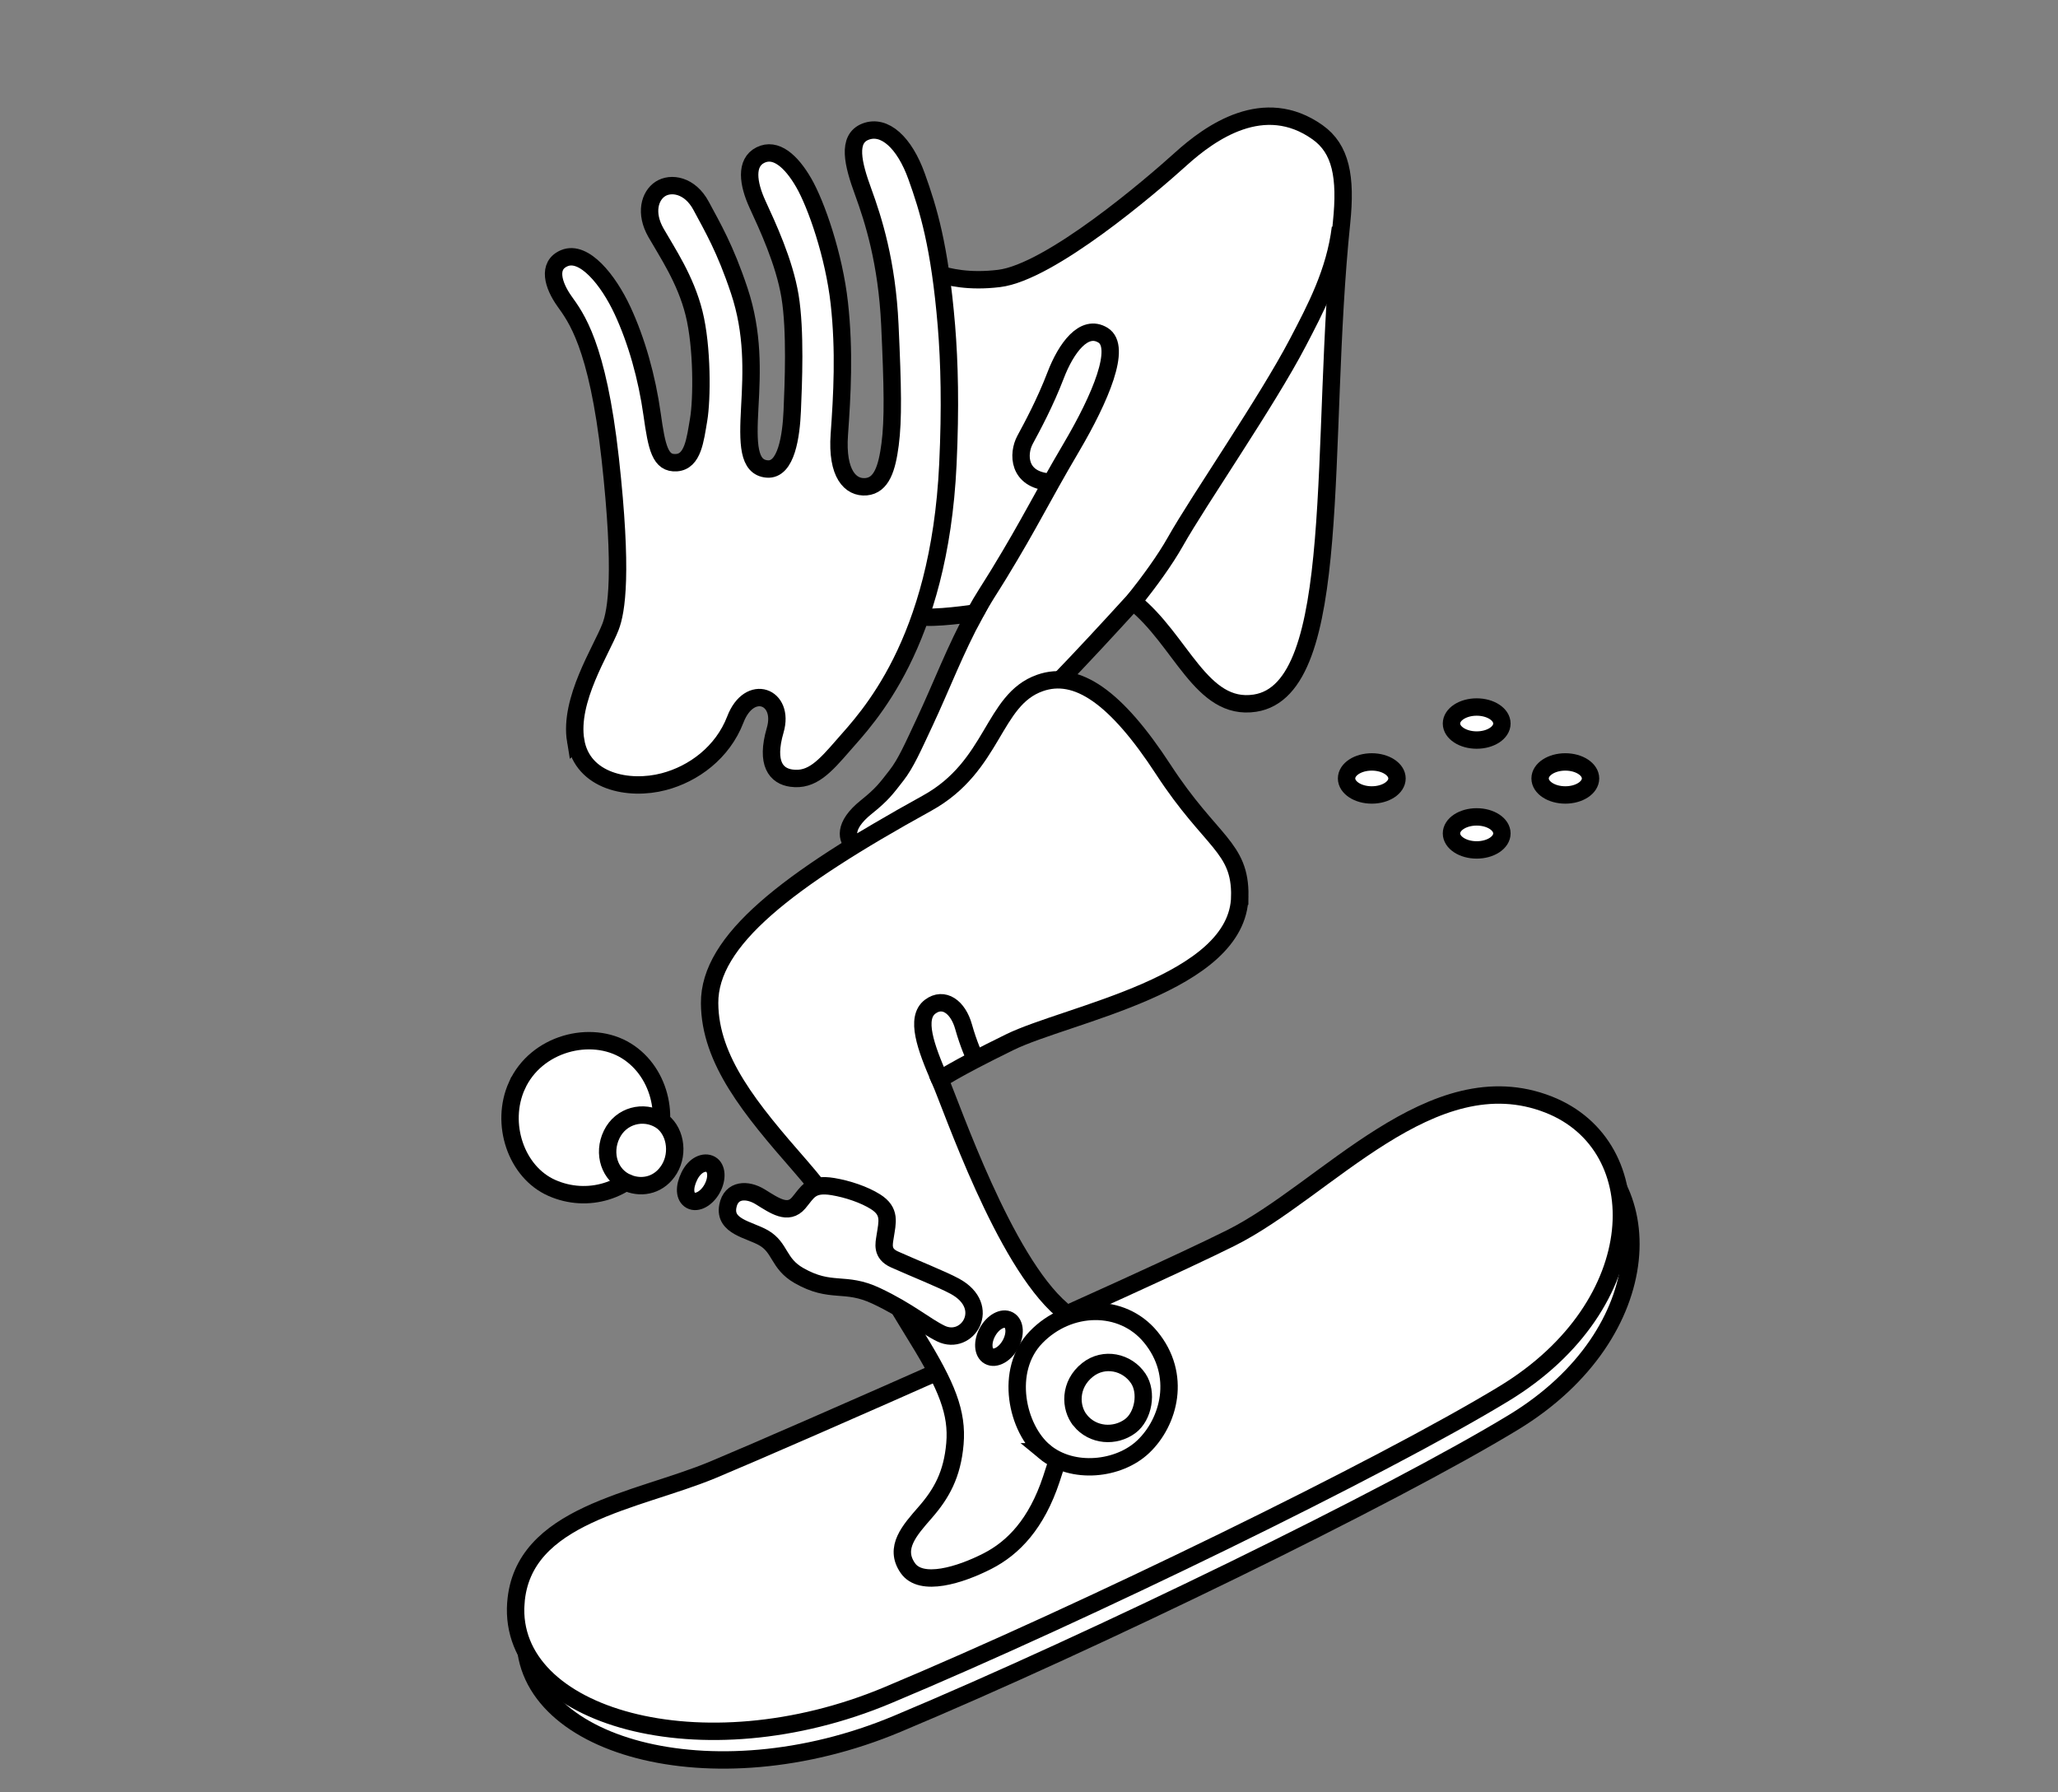
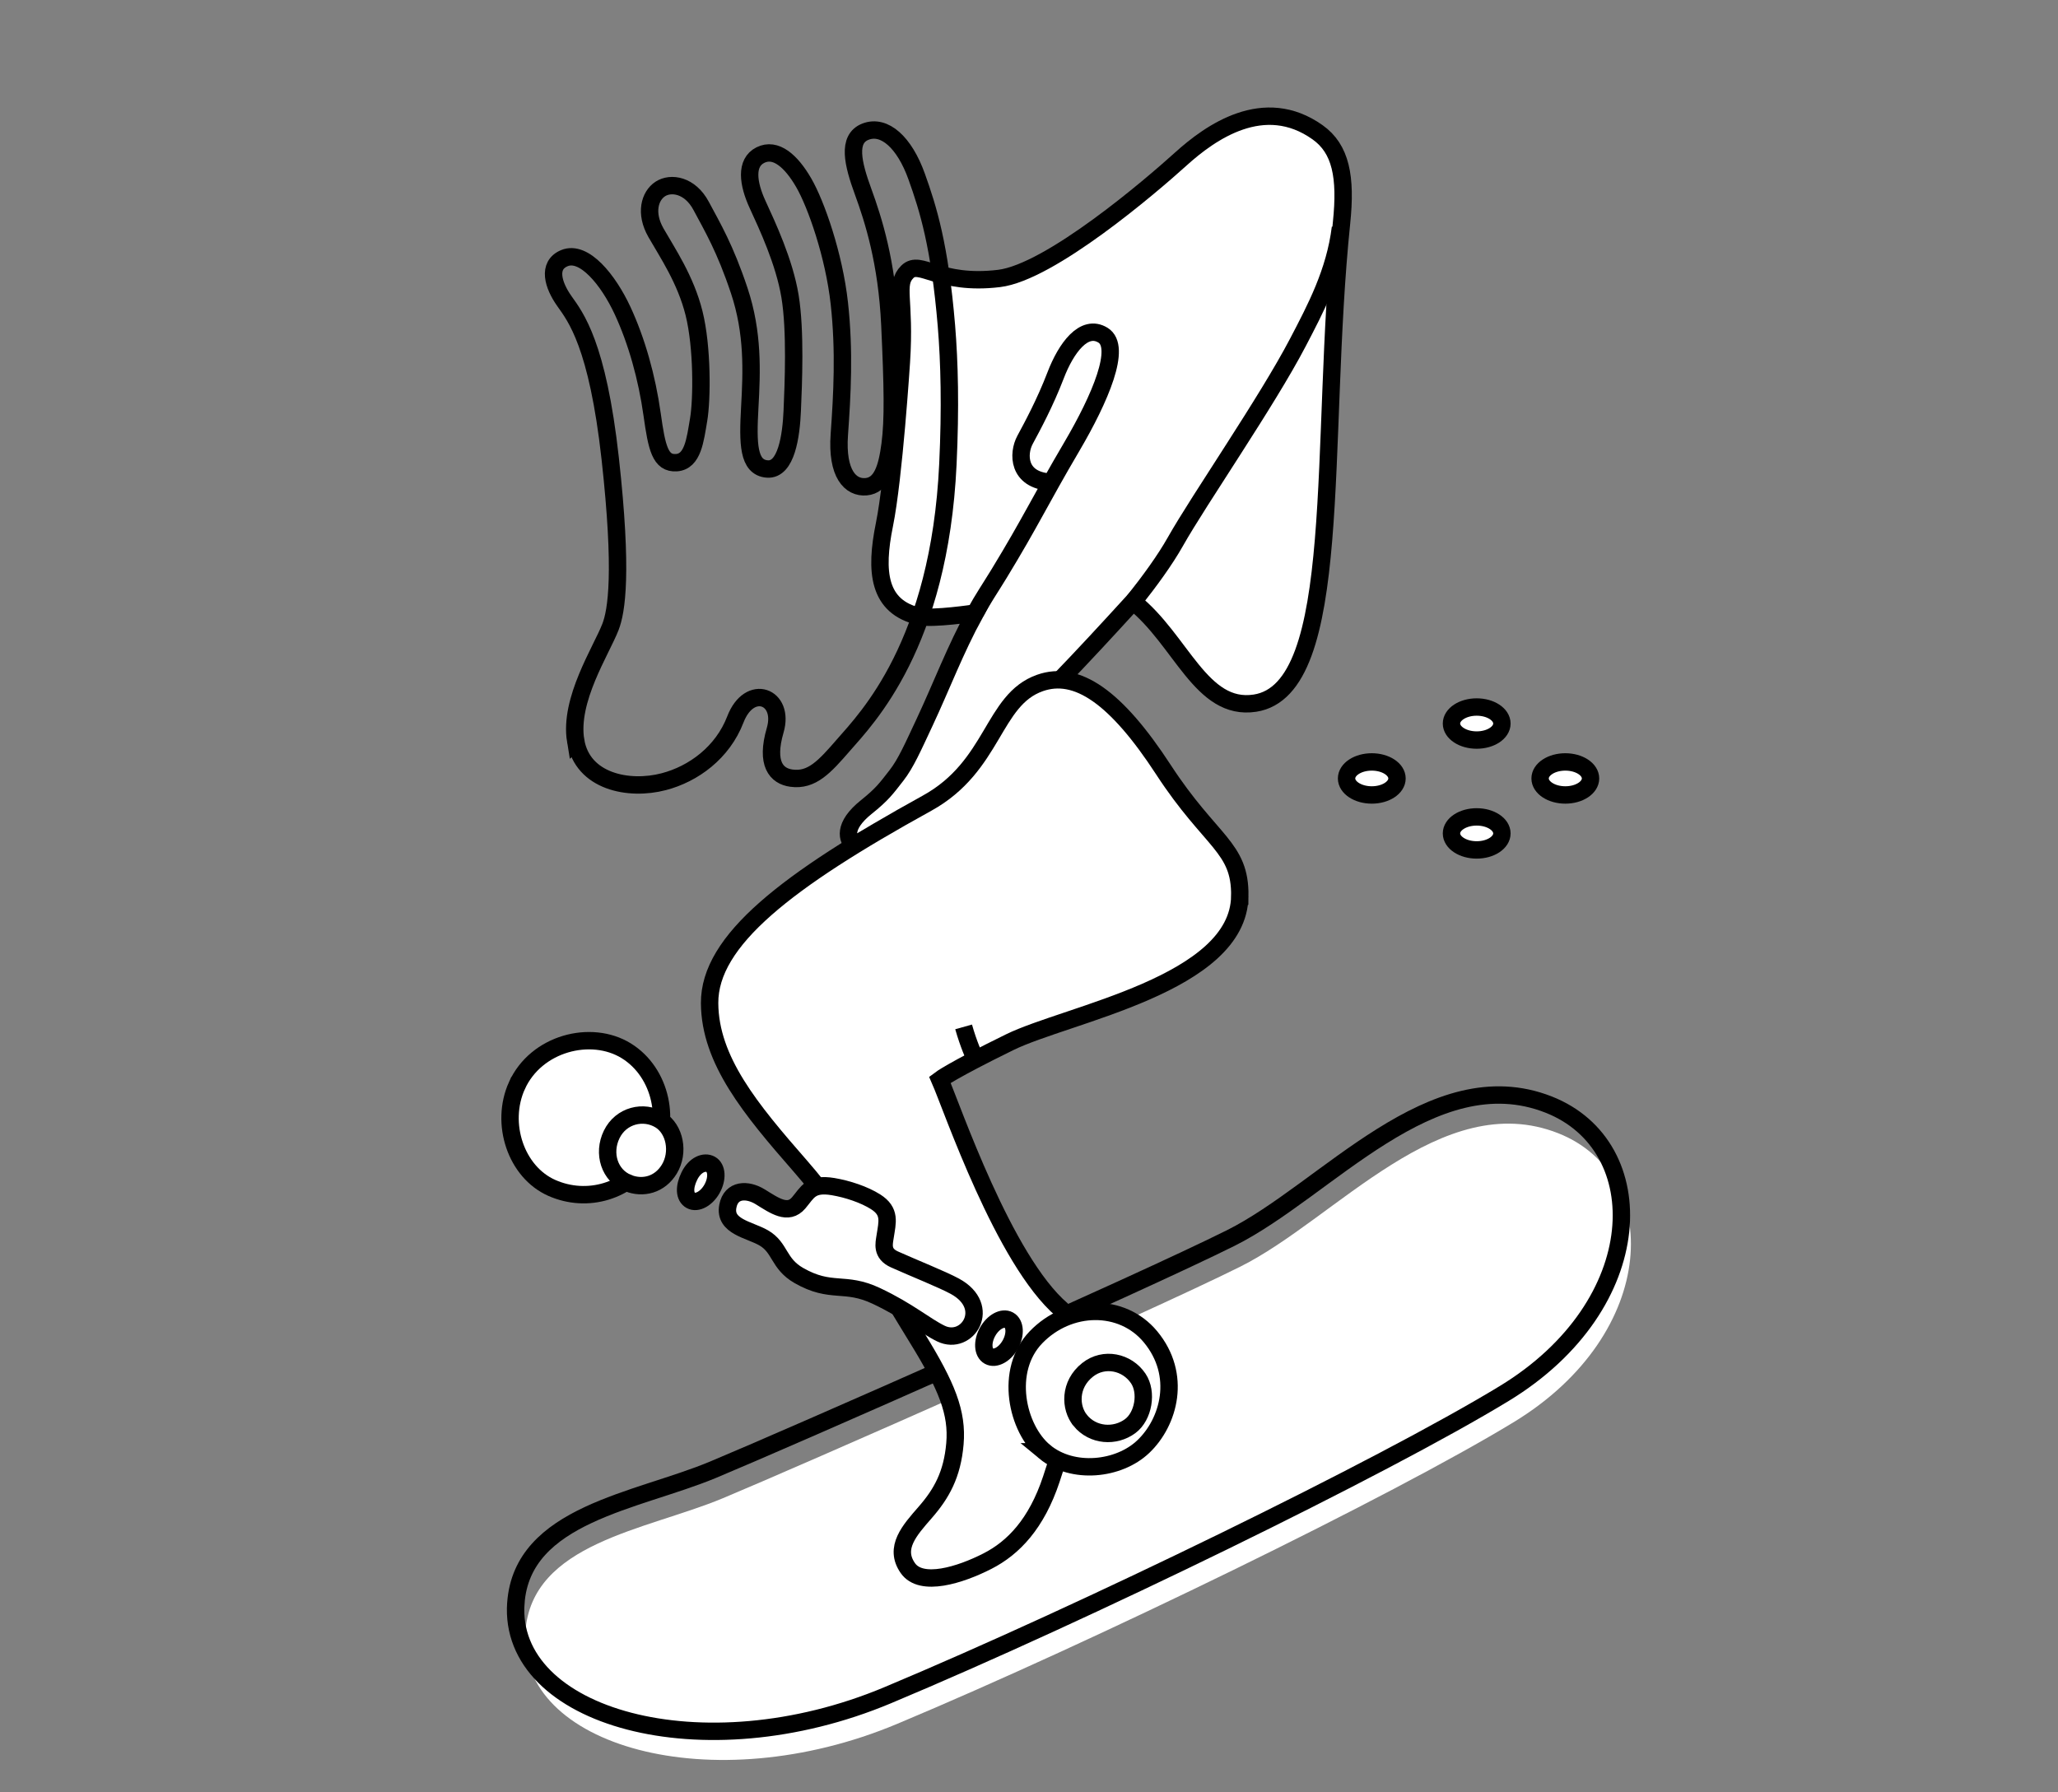
<svg xmlns="http://www.w3.org/2000/svg" id="Calque_1" version="1.1" viewBox="0 0 757.44 659.58">
  <rect x="0" y="0" width="757.44" height="659.58" fill="#808080" stroke="none" />
  <defs>
    <style>
      .st0 {
        fill: #fff;
      }

      .st1 {
        fill: none;
        stroke: #000;
        stroke-miterlimit: 10;
        stroke-width: 6.4px;
      }
    </style>
  </defs>
  <path class="st0" d="M193.37,600.6c-3,41.99,68.55,62.52,136.83,33.9,72.52-30.39,182.16-83.82,226.9-111.04,53.8-32.73,54.98-91.17,16.38-106.36-42.93-16.91-81.87,31.56-116.95,49.09-34.64,17.31-162.57,73.63-190.65,85.33-28.08,11.68-70.18,16.36-72.52,49.09" />
-   <path class="st1" d="M193.37,600.6c-3,41.99,68.55,62.52,136.83,33.9,72.52-30.39,182.16-83.82,226.9-111.04,53.8-32.73,54.98-91.17,16.38-106.36-42.93-16.91-81.87,31.56-116.95,49.09-34.64,17.31-162.57,73.63-190.65,85.33-28.08,11.7-70.18,16.36-72.52,49.09h0v-.02h0Z" />
-   <path class="st0" d="M189.85,590.06c-3,41.99,68.55,62.52,136.85,33.9,72.52-30.39,182.16-83.82,226.9-111.04,53.8-32.73,54.98-91.17,16.38-106.36-42.93-16.89-81.87,31.56-116.95,49.09-34.64,17.31-162.57,73.63-190.65,85.33-28.08,11.68-70.18,16.36-72.52,49.09" />
  <path class="st1" d="M189.85,590.06c-3,41.99,68.55,62.52,136.85,33.9,72.52-30.39,182.16-83.82,226.9-111.04,53.8-32.73,54.98-91.17,16.38-106.36-42.93-16.89-81.87,31.56-116.95,49.09-34.64,17.31-162.57,73.63-190.65,85.33-28.08,11.68-70.18,16.36-72.52,49.09h0l-.02-.02h0Z" />
  <path class="st0" d="M396.12,244.04c-9.87,7.79-20.26,20.79-28.05,31.68-7.79,10.91-13.49,17.15-21.28,19.74-7.79,2.6-32.59,15.58-32.59,15.58-2.34-1.95-4.17-6.94,4.68-14.02,5.84-4.68,7.28-6.75,11.03-11.56,3.46-4.41,6.1-10.46,10.39-19.61,6.43-13.74,11.09-26.37,18.63-40.21,0,0-15.76,2.37-20.57,1.25-15.19-3.5-16.36-16.5-12.85-33.77,3.5-17.27,6.23-59.75,6.23-59.75,1.55-23.38-2.51-28.6,2.2-33.31,4.71-4.71,11.55,5.13,33.78,2.43,18.81-2.29,55.93-34.05,66.84-43.93,10.9-9.87,30.64-23.9,50.37-9.87,8.6,6.11,10.57,16.44,8.83,33.25-8.33,80.59,1.27,171.76-31.87,176.87-19.86,3.05-27.11-23.32-44.85-37.37,0,0-15.44,18.29-20.91,22.6" />
  <path class="st1" d="M368.07,275.72c-7.79,10.91-13.49,17.15-21.28,19.74-7.79,2.6-32.59,15.58-32.59,15.58-2.34-1.95-4.17-6.94,4.68-14.02,5.84-4.68,7.28-6.75,11.03-11.56,3.46-4.41,6.1-10.46,10.39-19.61,6.43-13.74,11.09-26.37,18.63-40.21,0,0-15.76,2.37-20.57,1.25-15.19-3.5-16.36-16.5-12.85-33.77,3.5-17.27,6.23-59.75,6.23-59.75,1.55-23.38-2.51-28.6,2.2-33.31,4.71-4.71,11.55,5.13,33.78,2.43,18.81-2.29,55.93-34.05,66.84-43.93,10.9-9.87,30.64-23.9,50.37-9.87,8.6,6.11,10.57,16.44,8.83,33.25-8.33,80.59,1.27,171.76-31.87,176.87-19.86,3.05-27.11-23.32-44.85-37.37,0,0-12.49,13.71-20.94,22.6s-20.24,20.79-28.03,31.68Z" />
  <path class="st0" d="M359.06,225.34c2.49-4.6,5.42-8.92,8.53-14.01,11.92-19.55,15.22-27.1,26.75-46.7,10.76-18.28,18.6-36.97,11.62-41.25-6.97-4.29-13.57,4.66-17.45,14.79-3.88,10.11-8.53,18.69-11.25,23.74-2.72,5.06-2.72,14.79,9.3,15.56" />
  <path class="st1" d="M359.06,225.34c2.49-4.6,5.42-8.92,8.53-14.01,11.92-19.55,15.22-27.1,26.75-46.7,10.76-18.28,18.6-36.97,11.62-41.25-6.97-4.29-13.57,4.66-17.45,14.79-3.88,10.11-8.53,18.69-11.25,23.74-2.72,5.06-2.72,14.79,9.3,15.56" />
  <path class="st0" d="M493.35,83.81c-2.01,16.39-9.24,29.92-15.67,42.24-11.4,21.83-36.27,57.69-45.07,73.29-3.94,6.97-9.46,14.51-15.44,22.05" />
  <path class="st1" d="M493.35,83.81c-2.01,16.39-9.24,29.92-15.67,42.24-11.4,21.83-36.27,57.69-45.07,73.29-3.94,6.97-9.46,14.51-15.44,22.05" />
  <path class="st0" d="M371.62,383.63c21.3-8.32,84.21-21.31,84.68-53.78.26-18.19-10.55-19.64-28.08-46.52-17.53-26.9-31.91-36.71-45.44-31.96-17.63,6.17-16.77,30.57-41.59,44.26-51.61,28.47-80.15,50.55-80.02,73.6.12,21.03,15.14,39.1,33.31,59.88s32.2,45.74,43.11,63.4c10.91,17.68,14.85,27.49,13.87,38.88-.98,11.38-4.94,18.39-10.91,25.24-5.78,6.63-11.64,13.06-6.42,20.54,4.92,7.06,19.26,2.57,29.31-2.57,9.57-4.89,18.04-13.75,23.49-30.13,5.45-16.38,7.88-26.67,10.13-34.3,3.38-11.43,3.17-20.02-6.23-28.06-21.39-18.34-40.42-74.48-44.92-84.71,0,0,10.07-7.67,25.71-13.77" />
  <path class="st1" d="M456.3,329.85c.26-18.19-10.55-19.64-28.08-46.52-17.53-26.9-31.91-36.71-45.44-31.96-17.62,6.17-16.77,30.57-41.59,44.26-51.61,28.47-80.15,50.55-80.02,73.6.12,21.03,15.14,39.1,33.31,59.88s32.2,45.74,43.11,63.4c10.91,17.68,14.85,27.49,13.87,38.88-.98,11.38-4.94,18.39-10.91,25.24-5.78,6.63-11.64,13.06-6.42,20.54,4.92,7.06,19.26,2.57,29.31-2.57,9.57-4.89,18.04-13.75,23.49-30.13,5.45-16.38,7.88-26.67,10.13-34.3,3.38-11.43,3.17-20.02-6.23-28.06-21.39-18.34-40.42-74.48-44.92-84.71,0,0,4.35-3.33,25.69-13.79s84.23-21.29,84.7-53.76Z" />
-   <path class="st1" d="M358.75,389.32s-2.29-4.91-4.09-11.35c-2.07-7.47-7.41-11.09-12.27-7.47-5.6,4.17-1.72,14.91,3.55,26.97" />
-   <path class="st0" d="M211.87,272.65c2.1,17.81,19.56,18.45,32.44,15.06,10.9-2.85,21.63-10.67,26.34-22.91,5.19-13.51,18.29-8.51,14.66,3.95-3.61,12.39.45,16.91,5.96,17.66,7.53,1.04,12.2-4.15,19.2-12.21,8.47-9.74,35.29-36.88,38.4-103.38.98-20.82.57-37.47-.54-50.91-2.46-29.48-6.7-43.05-10.96-54.94-4.51-12.6-11.86-19.17-18.78-16.53s-4.68,11.85-.92,22.11,8.77,25.89,9.84,49c1.07,23.11,1.28,34.87.09,44.02-1.15,8.77-3.11,15.06-8.83,15.58-5.71.51-10.9-4.68-9.86-19.22,1.04-14.55,1.95-30.72,0-48.32s-8.5-36.41-13.13-44.39c-4.63-8-10.31-12.94-15.92-10.14s-4.59,10.46-1.04,18.17c3.55,7.73,9.84,21.09,11.94,33.77s1.24,32.36.82,42.21c-.39,9.04-2.13,21.95-9.21,21.39-7.08-.56-7.15-9.42-6.42-22.67.74-13.25,1.31-27.41-3.88-42.99-5.19-15.59-9.86-23.38-14.01-31.17s-11.2-8.75-15.05-6.23-5.74,8.83-1.58,16.11c4.15,7.28,10.9,17.15,14.01,29.62s2.96,31.71,1.69,39.17-2.1,15.4-8.14,15.83c-5.99.42-7.26-5.43-8.98-17.75-1.93-13.69-5.71-27.11-10.91-38.3-5.21-11.2-14.11-22.25-21.39-19.22-6.37,2.66-4.11,9.98,0,15.79s12.2,15.89,16.88,57.98c4.66,42.08,2.34,56.17.09,61.96-3.35,8.72-14.37,28.68-12.82,41.93" />
+   <path class="st1" d="M358.75,389.32s-2.29-4.91-4.09-11.35" />
  <path class="st1" d="M211.87,272.65c2.5,15.07,19.56,18.45,32.44,15.06,10.9-2.85,21.63-10.67,26.34-22.91,5.19-13.51,18.29-8.51,14.66,3.95-3.61,12.39.45,16.91,5.96,17.66,7.53,1.04,12.2-4.15,19.2-12.21,8.47-9.74,35.29-36.88,38.4-103.38.98-20.82.57-37.47-.54-50.91-2.46-29.48-6.7-43.05-10.96-54.94-4.51-12.6-11.86-19.17-18.78-16.53s-4.68,11.85-.92,22.11c3.74,10.26,8.77,25.89,9.84,49,1.07,23.11,1.28,34.87.09,44.02-1.15,8.77-3.11,15.06-8.83,15.58-5.71.51-10.9-4.68-9.86-19.22,1.04-14.55,1.95-30.72,0-48.32s-8.5-36.41-13.13-44.39c-4.63-7.99-10.31-12.94-15.92-10.14s-4.59,10.46-1.04,18.17c3.55,7.73,9.84,21.09,11.94,33.77s1.24,32.36.82,42.21c-.39,9.04-2.13,21.95-9.21,21.39-7.08-.56-7.15-9.42-6.42-22.67.74-13.27,1.31-27.41-3.88-42.99-5.19-15.59-9.86-23.38-14.01-31.17s-11.2-8.75-15.05-6.23-5.74,8.83-1.58,16.11c4.15,7.28,10.9,17.15,14.01,29.62s2.96,31.71,1.69,39.17-2.1,15.4-8.14,15.83c-5.99.42-7.25-5.43-8.98-17.75-1.92-13.69-5.71-27.11-10.91-38.3-5.21-11.2-14.13-22.25-21.39-19.22-6.37,2.66-4.11,9.98,0,15.79s12.21,15.89,16.88,57.98c4.66,42.08,2.34,56.17.09,61.96-3.37,8.72-15.31,26.83-12.81,41.9Z" />
  <path class="st0" d="M504.88,292.6c5.13,0,9.28-2.72,9.28-6.08s-4.17-6.08-9.28-6.08-9.28,2.72-9.28,6.08,4.17,6.08,9.28,6.08" />
  <path class="st1" d="M504.88,292.6c5.13,0,9.28-2.72,9.28-6.08s-4.17-6.08-9.28-6.08-9.28,2.72-9.28,6.08,4.17,6.08,9.28,6.08h0Z" />
  <path class="st0" d="M576.11,292.6c5.13,0,9.28-2.72,9.28-6.08s-4.17-6.08-9.28-6.08-9.28,2.72-9.28,6.08,4.17,6.08,9.28,6.08" />
  <path class="st1" d="M576.11,292.6c5.13,0,9.28-2.72,9.28-6.08s-4.17-6.08-9.28-6.08-9.28,2.72-9.28,6.08,4.17,6.08,9.28,6.08Z" />
  <path class="st0" d="M543.49,272.39c5.13,0,9.28-2.72,9.28-6.08s-4.17-6.08-9.28-6.08-9.28,2.72-9.28,6.08,4.17,6.08,9.28,6.08" />
  <path class="st1" d="M543.49,272.39c5.13,0,9.28-2.72,9.28-6.08s-4.17-6.08-9.28-6.08-9.28,2.72-9.28,6.08,4.17,6.08,9.28,6.08Z" />
  <path class="st0" d="M543.49,312.83c5.13,0,9.28-2.72,9.28-6.08s-4.17-6.08-9.28-6.08-9.28,2.72-9.28,6.08,4.17,6.08,9.28,6.08" />
  <path class="st1" d="M543.49,312.83c5.13,0,9.28-2.72,9.28-6.08s-4.17-6.08-9.28-6.08-9.28,2.72-9.28,6.08,4.17,6.08,9.28,6.08Z" />
  <path class="st0" d="M267.88,443.96c-1.45,7.56,7.88,8.6,13.16,11.64,6.29,3.62,5.3,9.48,12.97,13.87,11.97,6.85,16.77,1.96,28.53,7.52,11.77,5.55,17.96,11.05,23.77,13.86,9.75,4.72,19.05-9.87,5.1-17.43-4.62-2.51-14.96-6.61-22.19-9.86-4.88-2.17-3.83-5.84-3.46-8.36.83-5.43,2.11-9.31-3.53-12.88-4.14-2.61-10.22-4.66-15.64-5.57-8.27-1.37-9.37,2.16-12.63,5.98-3.95,4.65-8.97.98-14.16-2.22-4.71-2.9-10.72-2.88-11.92,3.46" />
  <path class="st1" d="M267.88,443.96c-1.45,7.56,7.88,8.6,13.16,11.64,6.29,3.62,5.3,9.48,12.97,13.87,11.97,6.85,16.77,1.96,28.53,7.52,11.77,5.55,17.96,11.05,23.77,13.86,9.75,4.72,19.05-9.87,5.1-17.43-4.62-2.51-14.96-6.61-22.19-9.86-4.88-2.17-3.83-5.84-3.46-8.36.83-5.43,2.11-9.31-3.53-12.88-4.14-2.61-10.22-4.66-15.64-5.57-8.27-1.37-9.37,2.16-12.63,5.98-3.95,4.65-8.97.98-14.16-2.22-4.71-2.9-10.72-2.88-11.92,3.46h0Z" />
  <path class="st0" d="M384.5,534.36c-11.23-7.38-14.97-29.95-3.22-42.14,12.09-12.53,31.67-12.83,42.14-.21,11.65,14.04,6.87,31.41-2.64,40.45-8.98,8.56-25.06,9.28-36.29,1.9" />
  <path class="st1" d="M384.5,534.36c-10.28-8.51-14.97-29.95-3.22-42.14,12.09-12.53,31.67-12.83,42.14-.21,11.65,14.04,6.87,31.41-2.64,40.45-8.98,8.56-26,10.41-36.28,1.9Z" />
  <path class="st0" d="M397.55,522.77c-3.74-4.59-4.12-13.19,2.78-18.61,5.99-4.71,14.48-2.94,18.61,3.22,3.41,5.07,1.93,13.9-2.99,17.54-5.51,4.08-13.69,3.64-18.4-2.14" />
  <path class="st1" d="M397.55,522.77c-3.74-4.59-4.12-13.19,2.78-18.61,5.99-4.71,14.48-2.94,18.61,3.22,3.41,5.07,1.93,13.9-2.99,17.54-5.51,4.08-13.69,3.64-18.4-2.14h0Z" />
  <path class="st0" d="M203.07,437.23c-14.39-5.84-19.16-23.68-12.83-37.65,7.06-15.62,26.96-20.32,40.23-12.83,12.23,6.9,16.91,26.54,8.77,39.37-7.82,12.33-22.46,16.68-36.15,11.12" />
  <path class="st1" d="M190.24,399.58c7.06-15.62,27.27-20.81,40.23-12.83s16.91,26.54,8.77,39.37c-7.82,12.33-23.03,16.93-36.17,11.1s-19.14-23.67-12.83-37.64Z" />
  <path class="st0" d="M231.07,435.42c-6.69-2.67-9.39-10.82-5.96-17.87,3.43-7.06,11.77-8.98,17.75-5.34,5.51,3.34,7.2,11.97,3.44,18.14-3.47,5.69-9.65,7.32-15.23,5.09" />
  <path class="st1" d="M231.09,435.42c-6.69-2.67-9.39-10.82-5.96-17.87s11.76-8.98,17.75-5.34c5.51,3.34,7.2,11.97,3.44,18.14-3.47,5.69-9.65,7.32-15.23,5.09h0v-.02h0Z" />
  <path class="st0" d="M363.47,490.21c-2.02,3.67-1.8,7.67.53,8.95,2.32,1.28,5.84-.65,7.86-4.3,2.02-3.65,1.8-7.67-.53-8.95-2.31-1.28-5.84.65-7.86,4.3" />
  <path class="st1" d="M363.47,490.21c-2.02,3.67-1.8,7.67.53,8.95,2.31,1.28,5.84-.65,7.86-4.3,2.02-3.65,1.8-7.67-.53-8.95-2.31-1.28-5.84.65-7.86,4.3h0Z" />
  <path class="st0" d="M253.72,432.86c-2.02,3.67-1.8,7.67.53,8.95,2.31,1.28,5.84-.65,7.86-4.3s1.8-7.67-.53-8.95c-2.31-1.28-5.84.65-7.86,4.3" />
  <path class="st1" d="M253.72,432.86c-2.03,4.14-1.8,7.67.51,8.95,2.32,1.28,5.84-.65,7.86-4.3s1.8-7.67-.53-8.95c-2.31-1.28-5.81.16-7.84,4.3Z" />
</svg>